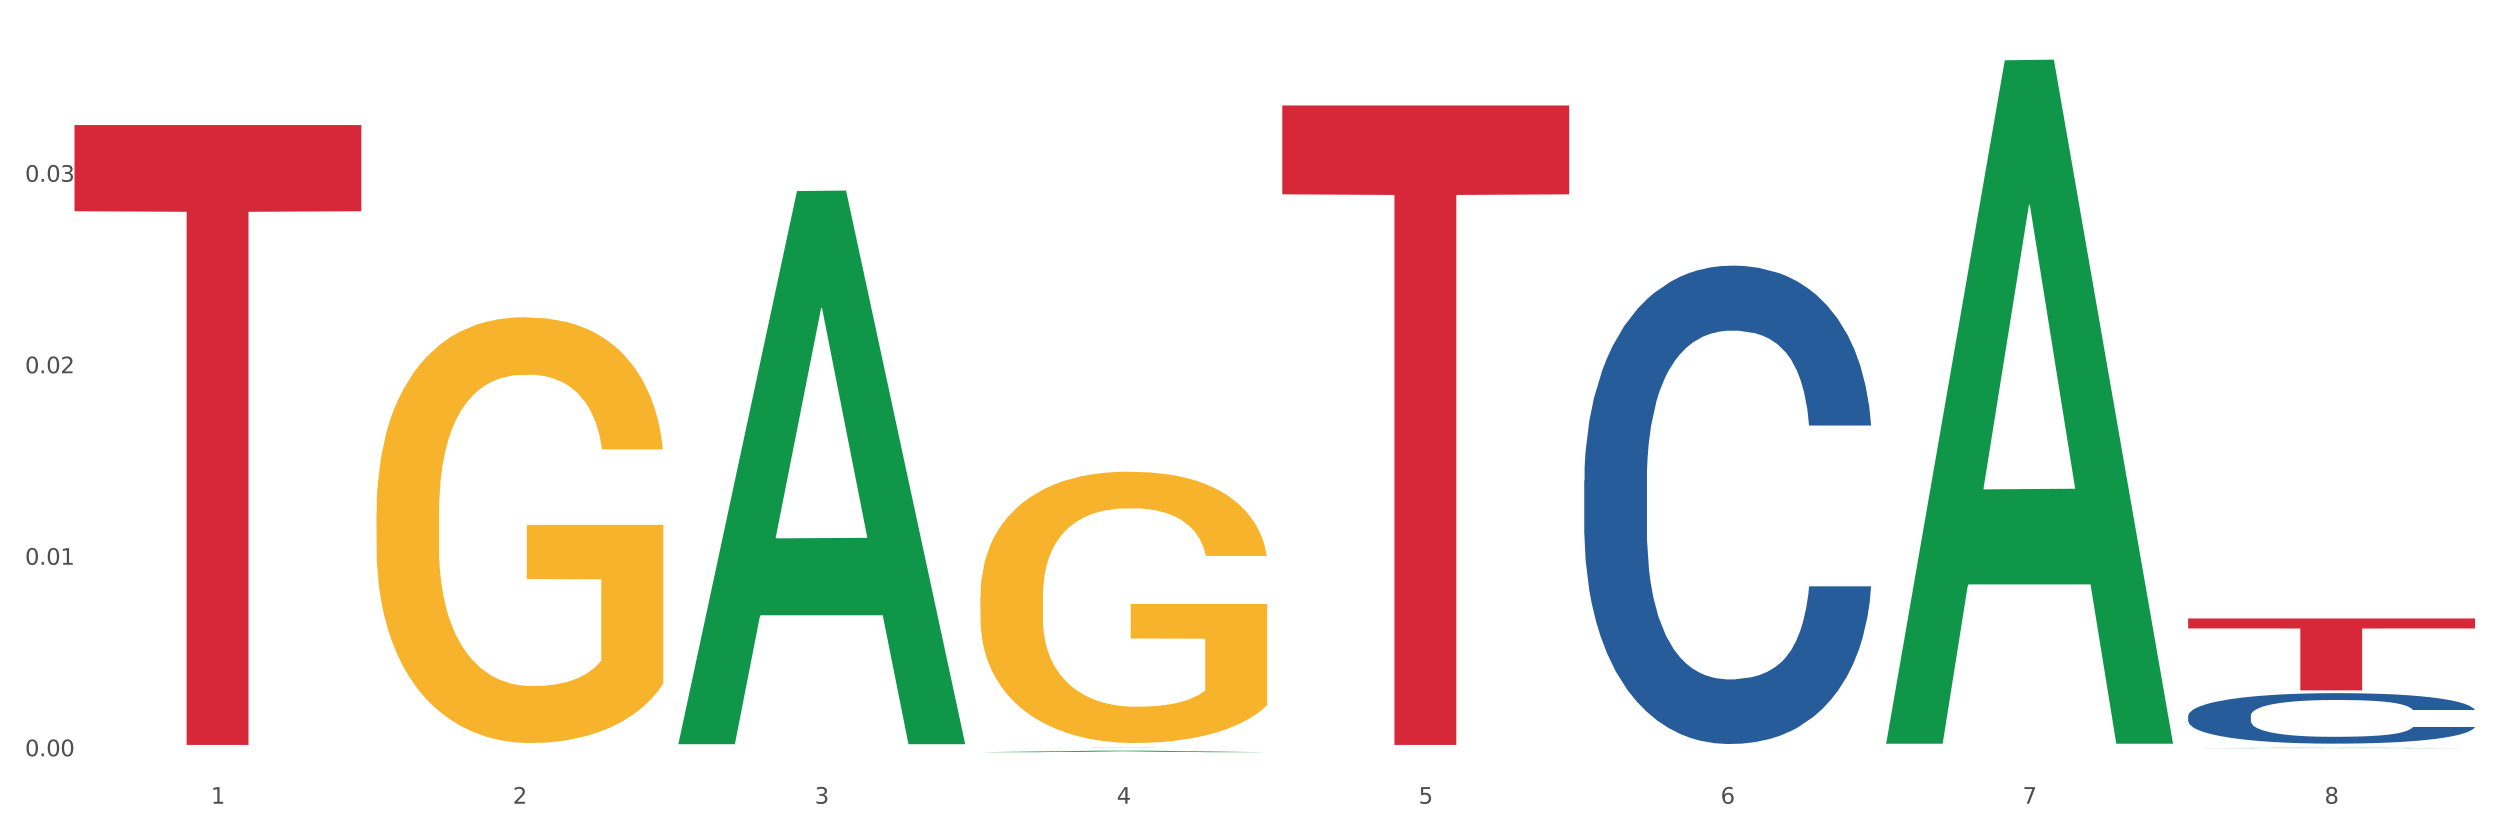
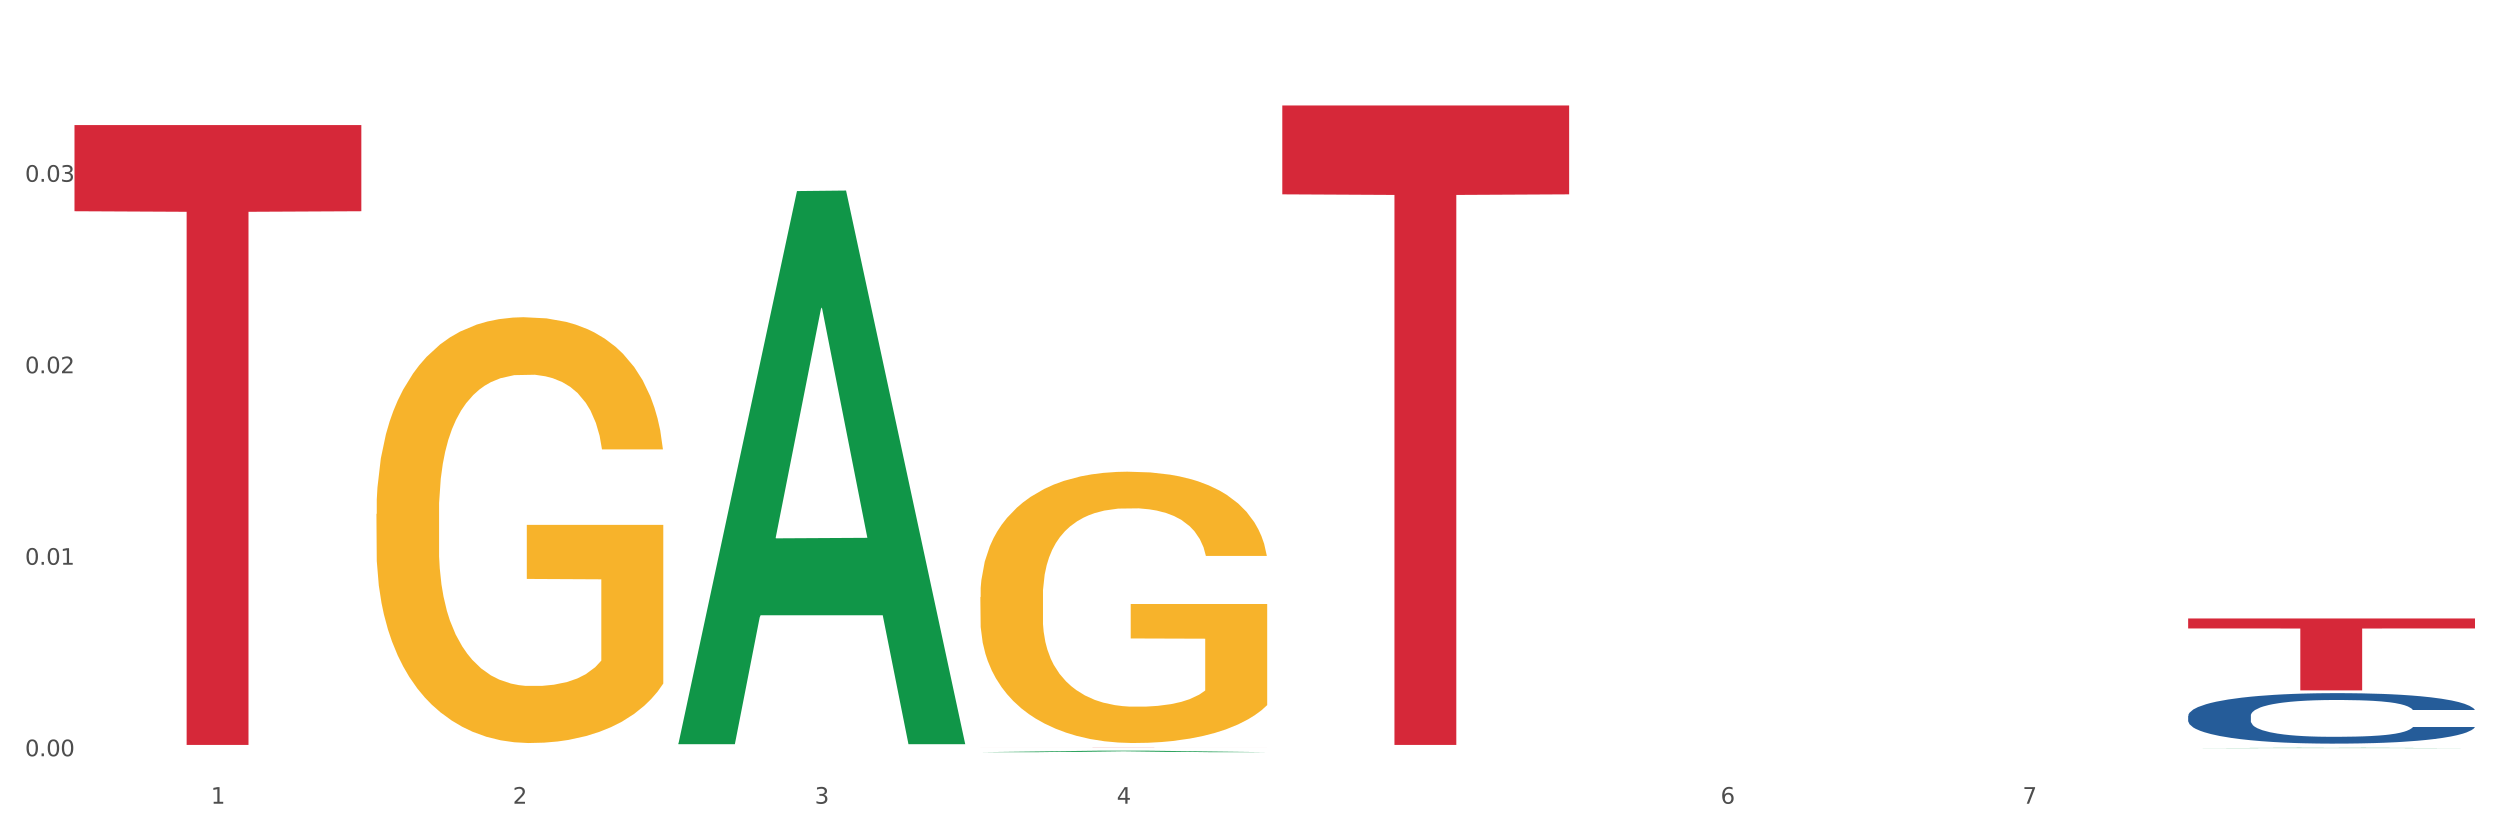
<svg xmlns="http://www.w3.org/2000/svg" xmlns:xlink="http://www.w3.org/1999/xlink" width="1080pt" height="360pt" viewBox="0 0 1080 360" version="1.1">
  <rect x="0" y="0" width="1080" height="360" fill="#333333" stroke="none" />
  <defs>
    <style type="text/css">*{stroke-linejoin: round; stroke-linecap: butt}</style>
  </defs>
  <g id="figure_1">
    <g id="patch_1">
      <path d="M 0 360  L 1080 360  L 1080 0  L 0 0  z " style="fill: #ffffff; stroke: #ffffff; stroke-linejoin: miter" />
    </g>
    <g id="axes_1">
      <g id="matplotlib.axis_1">
        <g id="xtick_1">
          <g id="text_1">
            <g style="fill: #4d4d4d" transform="translate(91.082 347.204) scale(0.096 -0.096)">
              <defs>
                <path id="DejaVuSans-31" d="M 794 531  L 1825 531  L 1825 4091  L 703 3866  L 703 4441  L 1819 4666  L 2450 4666  L 2450 531  L 3481 531  L 3481 0  L 794 0  L 794 531  z " transform="scale(0.016)" />
              </defs>
              <use xlink:href="#DejaVuSans-31" />
            </g>
          </g>
        </g>
        <g id="xtick_2">
          <g id="text_2">
            <g style="fill: #4d4d4d" transform="translate(221.525 347.204) scale(0.096 -0.096)">
              <defs>
                <path id="DejaVuSans-32" d="M 1228 531  L 3431 531  L 3431 0  L 469 0  L 469 531  Q 828 903 1448 1529  Q 2069 2156 2228 2338  Q 2531 2678 2651 2914  Q 2772 3150 2772 3378  Q 2772 3750 2511 3984  Q 2250 4219 1831 4219  Q 1534 4219 1204 4116  Q 875 4013 500 3803  L 500 4441  Q 881 4594 1212 4672  Q 1544 4750 1819 4750  Q 2544 4750 2975 4387  Q 3406 4025 3406 3419  Q 3406 3131 3298 2873  Q 3191 2616 2906 2266  Q 2828 2175 2409 1742  Q 1991 1309 1228 531  z " transform="scale(0.016)" />
              </defs>
              <use xlink:href="#DejaVuSans-32" />
            </g>
          </g>
        </g>
        <g id="xtick_3">
          <g id="text_3">
            <g style="fill: #4d4d4d" transform="translate(351.968 347.204) scale(0.096 -0.096)">
              <defs>
                <path id="DejaVuSans-33" d="M 2597 2516  Q 3050 2419 3304 2112  Q 3559 1806 3559 1356  Q 3559 666 3084 287  Q 2609 -91 1734 -91  Q 1441 -91 1130 -33  Q 819 25 488 141  L 488 750  Q 750 597 1062 519  Q 1375 441 1716 441  Q 2309 441 2620 675  Q 2931 909 2931 1356  Q 2931 1769 2642 2001  Q 2353 2234 1838 2234  L 1294 2234  L 1294 2753  L 1863 2753  Q 2328 2753 2575 2939  Q 2822 3125 2822 3475  Q 2822 3834 2567 4026  Q 2313 4219 1838 4219  Q 1578 4219 1281 4162  Q 984 4106 628 3988  L 628 4550  Q 988 4650 1302 4700  Q 1616 4750 1894 4750  Q 2613 4750 3031 4423  Q 3450 4097 3450 3541  Q 3450 3153 3228 2886  Q 3006 2619 2597 2516  z " transform="scale(0.016)" />
              </defs>
              <use xlink:href="#DejaVuSans-33" />
            </g>
          </g>
        </g>
        <g id="xtick_4">
          <g id="text_4">
            <g style="fill: #4d4d4d" transform="translate(482.412 347.204) scale(0.096 -0.096)">
              <defs>
                <path id="DejaVuSans-34" d="M 2419 4116  L 825 1625  L 2419 1625  L 2419 4116  z M 2253 4666  L 3047 4666  L 3047 1625  L 3713 1625  L 3713 1100  L 3047 1100  L 3047 0  L 2419 0  L 2419 1100  L 313 1100  L 313 1709  L 2253 4666  z " transform="scale(0.016)" />
              </defs>
              <use xlink:href="#DejaVuSans-34" />
            </g>
          </g>
        </g>
        <g id="xtick_5">
          <g id="text_5">
            <g style="fill: #4d4d4d" transform="translate(612.855 347.204) scale(0.096 -0.096)">
              <defs>
-                 <path id="DejaVuSans-35" d="M 691 4666  L 3169 4666  L 3169 4134  L 1269 4134  L 1269 2991  Q 1406 3038 1543 3061  Q 1681 3084 1819 3084  Q 2600 3084 3056 2656  Q 3513 2228 3513 1497  Q 3513 744 3044 326  Q 2575 -91 1722 -91  Q 1428 -91 1123 -41  Q 819 9 494 109  L 494 744  Q 775 591 1075 516  Q 1375 441 1709 441  Q 2250 441 2565 725  Q 2881 1009 2881 1497  Q 2881 1984 2565 2268  Q 2250 2553 1709 2553  Q 1456 2553 1204 2497  Q 953 2441 691 2322  L 691 4666  z " transform="scale(0.016)" />
-               </defs>
+                 </defs>
              <use xlink:href="#DejaVuSans-35" />
            </g>
          </g>
        </g>
        <g id="xtick_6">
          <g id="text_6">
            <g style="fill: #4d4d4d" transform="translate(743.299 347.204) scale(0.096 -0.096)">
              <defs>
                <path id="DejaVuSans-36" d="M 2113 2584  Q 1688 2584 1439 2293  Q 1191 2003 1191 1497  Q 1191 994 1439 701  Q 1688 409 2113 409  Q 2538 409 2786 701  Q 3034 994 3034 1497  Q 3034 2003 2786 2293  Q 2538 2584 2113 2584  z M 3366 4563  L 3366 3988  Q 3128 4100 2886 4159  Q 2644 4219 2406 4219  Q 1781 4219 1451 3797  Q 1122 3375 1075 2522  Q 1259 2794 1537 2939  Q 1816 3084 2150 3084  Q 2853 3084 3261 2657  Q 3669 2231 3669 1497  Q 3669 778 3244 343  Q 2819 -91 2113 -91  Q 1303 -91 875 529  Q 447 1150 447 2328  Q 447 3434 972 4092  Q 1497 4750 2381 4750  Q 2619 4750 2861 4703  Q 3103 4656 3366 4563  z " transform="scale(0.016)" />
              </defs>
              <use xlink:href="#DejaVuSans-36" />
            </g>
          </g>
        </g>
        <g id="xtick_7">
          <g id="text_7">
            <g style="fill: #4d4d4d" transform="translate(873.742 347.204) scale(0.096 -0.096)">
              <defs>
                <path id="DejaVuSans-37" d="M 525 4666  L 3525 4666  L 3525 4397  L 1831 0  L 1172 0  L 2766 4134  L 525 4134  L 525 4666  z " transform="scale(0.016)" />
              </defs>
              <use xlink:href="#DejaVuSans-37" />
            </g>
          </g>
        </g>
        <g id="xtick_8">
          <g id="text_8">
            <g style="fill: #4d4d4d" transform="translate(1004.185 347.204) scale(0.096 -0.096)">
              <defs>
-                 <path id="DejaVuSans-38" d="M 2034 2216  Q 1584 2216 1326 1975  Q 1069 1734 1069 1313  Q 1069 891 1326 650  Q 1584 409 2034 409  Q 2484 409 2743 651  Q 3003 894 3003 1313  Q 3003 1734 2745 1975  Q 2488 2216 2034 2216  z M 1403 2484  Q 997 2584 770 2862  Q 544 3141 544 3541  Q 544 4100 942 4425  Q 1341 4750 2034 4750  Q 2731 4750 3128 4425  Q 3525 4100 3525 3541  Q 3525 3141 3298 2862  Q 3072 2584 2669 2484  Q 3125 2378 3379 2068  Q 3634 1759 3634 1313  Q 3634 634 3220 271  Q 2806 -91 2034 -91  Q 1263 -91 848 271  Q 434 634 434 1313  Q 434 1759 690 2068  Q 947 2378 1403 2484  z M 1172 3481  Q 1172 3119 1398 2916  Q 1625 2713 2034 2713  Q 2441 2713 2670 2916  Q 2900 3119 2900 3481  Q 2900 3844 2670 4047  Q 2441 4250 2034 4250  Q 1625 4250 1398 4047  Q 1172 3844 1172 3481  z " transform="scale(0.016)" />
-               </defs>
+                 </defs>
              <use xlink:href="#DejaVuSans-38" />
            </g>
          </g>
        </g>
        <g id="xtick_9" />
        <g id="xtick_10" />
        <g id="xtick_11" />
        <g id="xtick_12" />
        <g id="xtick_13" />
        <g id="xtick_14" />
        <g id="xtick_15" />
      </g>
      <g id="matplotlib.axis_2">
        <g id="ytick_1">
          <g id="text_9">
            <g style="fill: #4d4d4d" transform="translate(10.8 326.7) scale(0.096 -0.096)">
              <defs>
                <path id="DejaVuSans-30" d="M 2034 4250  Q 1547 4250 1301 3770  Q 1056 3291 1056 2328  Q 1056 1369 1301 889  Q 1547 409 2034 409  Q 2525 409 2770 889  Q 3016 1369 3016 2328  Q 3016 3291 2770 3770  Q 2525 4250 2034 4250  z M 2034 4750  Q 2819 4750 3233 4129  Q 3647 3509 3647 2328  Q 3647 1150 3233 529  Q 2819 -91 2034 -91  Q 1250 -91 836 529  Q 422 1150 422 2328  Q 422 3509 836 4129  Q 1250 4750 2034 4750  z " transform="scale(0.016)" />
                <path id="DejaVuSans-2e" d="M 684 794  L 1344 794  L 1344 0  L 684 0  L 684 794  z " transform="scale(0.016)" />
              </defs>
              <use xlink:href="#DejaVuSans-30" />
              <use xlink:href="#DejaVuSans-2e" transform="translate(63.623 0)" />
              <use xlink:href="#DejaVuSans-30" transform="translate(95.41 0)" />
              <use xlink:href="#DejaVuSans-30" transform="translate(159.033 0)" />
            </g>
          </g>
        </g>
        <g id="ytick_2">
          <g id="text_10">
            <g style="fill: #4d4d4d" transform="translate(10.8 243.975) scale(0.096 -0.096)">
              <use xlink:href="#DejaVuSans-30" />
              <use xlink:href="#DejaVuSans-2e" transform="translate(63.623 0)" />
              <use xlink:href="#DejaVuSans-30" transform="translate(95.41 0)" />
              <use xlink:href="#DejaVuSans-31" transform="translate(159.033 0)" />
            </g>
          </g>
        </g>
        <g id="ytick_3">
          <g id="text_11">
            <g style="fill: #4d4d4d" transform="translate(10.8 161.251) scale(0.096 -0.096)">
              <use xlink:href="#DejaVuSans-30" />
              <use xlink:href="#DejaVuSans-2e" transform="translate(63.623 0)" />
              <use xlink:href="#DejaVuSans-30" transform="translate(95.41 0)" />
              <use xlink:href="#DejaVuSans-32" transform="translate(159.033 0)" />
            </g>
          </g>
        </g>
        <g id="ytick_4">
          <g id="text_12">
            <g style="fill: #4d4d4d" transform="translate(10.8 78.527) scale(0.096 -0.096)">
              <use xlink:href="#DejaVuSans-30" />
              <use xlink:href="#DejaVuSans-2e" transform="translate(63.623 0)" />
              <use xlink:href="#DejaVuSans-30" transform="translate(95.41 0)" />
              <use xlink:href="#DejaVuSans-33" transform="translate(159.033 0)" />
            </g>
          </g>
        </g>
        <g id="ytick_5" />
        <g id="ytick_6" />
        <g id="ytick_7" />
        <g id="ytick_8" />
      </g>
      <g id="PolyCollection_1">
        <path d="M 293.062 321.047  L 293.19 320.823  L 344.291 82.542  L 365.498 82.317  L 416.983 321.496  L 392.454 321.496  L 381.34 265.8  L 328.577 265.8  L 328.194 266.699  L 317.463 321.496  L 293.062 321.496  L 293.062 321.047  L 335.221 232.562  L 374.696 232.338  L 355.15 133.297  L 354.895 132.848  L 354.639 133.522  L 335.093 232.338  L 335.221 232.562  L 293.062 321.047  z " clip-path="url(#pb30379b294)" style="fill: #109648" />
        <path d="M 945.279 309.238  L 945.425 309.219  L 945.425 308.661  L 945.865 307.903  L 947.476 306.509  L 949.527 305.452  L 953.042 304.217  L 954.946 303.699  L 957.437 303.121  L 962.563 302.185  L 968.422 301.388  L 972.524 300.949  L 975.6 300.67  L 982.484 300.172  L 986.439 299.953  L 990.541 299.774  L 994.056 299.654  L 999.915 299.515  L 1004.603 299.455  L 1010.022 299.435  L 1014.563 299.455  L 1020.569 299.534  L 1029.358 299.774  L 1032.727 299.913  L 1037.268 300.152  L 1041.955 300.471  L 1045.763 300.79  L 1050.158 301.248  L 1054.699 301.846  L 1059.093 302.603  L 1062.169 303.3  L 1064.659 304.038  L 1066.856 304.934  L 1068.468 305.911  L 1069.2 306.728  L 1042.394 306.728  L 1041.662 305.99  L 1040.197 305.193  L 1038.732 304.655  L 1037.121 304.217  L 1034.631 303.719  L 1032.434 303.4  L 1028.772 303.022  L 1025.403 302.782  L 1022.62 302.643  L 1019.251 302.523  L 1012.073 302.404  L 1006.946 302.404  L 1003.724 302.444  L 999.769 302.543  L 996.4 302.683  L 992.445 302.922  L 989.369 303.181  L 986.293 303.52  L 984.535 303.759  L 981.899 304.197  L 980.141 304.556  L 977.797 305.174  L 976.479 305.612  L 974.135 306.748  L 973.11 307.585  L 972.67 308.162  L 972.377 308.8  L 972.377 311.909  L 973.256 313.303  L 973.989 313.901  L 975.16 314.579  L 977.358 315.455  L 980.58 316.312  L 983.949 316.93  L 986.732 317.308  L 989.369 317.587  L 992.006 317.807  L 995.228 318.006  L 997.865 318.125  L 1001.82 318.245  L 1006.507 318.305  L 1010.169 318.305  L 1017.639 318.205  L 1021.008 318.106  L 1024.231 317.966  L 1027.746 317.747  L 1030.53 317.508  L 1032.141 317.328  L 1034.777 316.95  L 1036.828 316.551  L 1038.586 316.093  L 1039.758 315.694  L 1041.076 315.097  L 1042.101 314.419  L 1042.394 314.061  L 1069.2 314.061  L 1068.614 314.778  L 1067.589 315.475  L 1065.538 316.412  L 1063.927 316.95  L 1061.437 317.607  L 1058.8 318.165  L 1055.138 318.783  L 1051.769 319.241  L 1048.254 319.64  L 1044.445 319.999  L 1037.561 320.497  L 1035.07 320.636  L 1029.797 320.875  L 1025.696 321.015  L 1019.69 321.154  L 1013.538 321.234  L 1007.093 321.254  L 1001.38 321.214  L 995.082 321.094  L 991.127 320.975  L 986.732 320.796  L 981.606 320.517  L 976.772 320.178  L 972.231 319.779  L 967.983 319.321  L 964.028 318.803  L 958.901 317.946  L 955.093 317.109  L 952.31 316.332  L 950.406 315.675  L 948.501 314.838  L 947.476 314.26  L 945.865 312.865  L 945.279 311.57  L 945.279 309.238  z " clip-path="url(#pb30379b294)" style="fill: #255c99" />
        <path d="M 423.505 323.052  L 547.426 323.052  L 547.426 323.059  L 498.68 323.059  L 498.68 323.103  L 471.958 323.103  L 471.958 323.059  L 423.505 323.059  L 423.505 323.052  L 423.505 323.052  z " clip-path="url(#pb30379b294)" style="fill: #d62839" />
        <path d="M 553.949 45.567  L 677.87 45.567  L 677.87 83.957  L 629.124 84.217  L 629.124 321.82  L 602.401 321.82  L 602.401 84.217  L 553.949 83.957  L 553.949 45.827  L 553.949 45.567  z " clip-path="url(#pb30379b294)" style="fill: #d62839" />
        <path d="M 162.618 222.039  L 162.765 221.871  L 162.765 215.823  L 163.057 210.615  L 164.52 198.014  L 166.715 187.598  L 168.324 182.054  L 169.934 177.518  L 171.836 172.982  L 174.177 168.278  L 178.419 161.389  L 181.053 157.861  L 184.272 154.165  L 190.124 148.789  L 194.367 145.765  L 198.756 143.245  L 205.925 140.221  L 210.607 138.877  L 215.581 137.869  L 221.58 137.197  L 226.115 137.029  L 236.064 137.533  L 244.55 139.045  L 248.646 140.221  L 253.913 142.237  L 256.693 143.581  L 261.229 146.269  L 265.91 149.797  L 269.129 152.821  L 273.957 158.533  L 277.615 164.245  L 280.98 171.302  L 282.736 176.174  L 284.052 180.71  L 285.223 185.918  L 286.393 194.15  L 260.058 194.15  L 259.034 188.27  L 257.425 182.726  L 255.084 177.35  L 253.036 173.99  L 249.524 169.79  L 246.305 167.101  L 242.94 165.085  L 238.844 163.405  L 235.625 162.565  L 231.09 161.893  L 222.165 162.061  L 216.166 163.405  L 212.07 165.085  L 209.436 166.597  L 207.095 168.278  L 204.462 170.63  L 201.389 174.158  L 199.195 177.35  L 197 181.382  L 195.245 185.414  L 193.635 190.118  L 192.319 195.158  L 191.294 200.367  L 190.417 206.751  L 189.685 217.335  L 189.685 240.352  L 189.978 245.56  L 190.709 252.448  L 191.587 257.656  L 193.05 263.873  L 194.367 268.073  L 196.854 274.121  L 199.634 279.161  L 201.828 282.353  L 204.023 285.041  L 207.827 288.737  L 212.07 291.761  L 215.727 293.609  L 220.702 295.29  L 224.067 295.962  L 226.993 296.298  L 234.162 296.298  L 239.283 295.794  L 244.989 294.618  L 249.378 293.105  L 253.036 291.257  L 257.132 288.233  L 259.766 285.377  L 259.766 250.264  L 227.578 250.096  L 227.578 226.743  L 286.54 226.743  L 286.54 295.29  L 284.052 298.818  L 281.273 302.01  L 278.346 304.866  L 273.957 308.394  L 268.69 311.754  L 264.008 314.106  L 259.034 316.122  L 253.182 317.97  L 245.574 319.65  L 240.892 320.322  L 235.04 320.826  L 228.164 320.994  L 222.165 320.658  L 216.313 319.818  L 210.168 318.306  L 204.169 316.122  L 199.634 313.938  L 195.098 311.25  L 190.27 307.722  L 186.466 304.362  L 183.54 301.338  L 180.321 297.474  L 176.81 292.433  L 174.177 287.897  L 171.836 283.193  L 169.348 277.145  L 167.593 271.937  L 165.837 265.385  L 164.813 260.512  L 163.643 252.952  L 162.765 242.368  L 162.618 222.039  z " clip-path="url(#pb30379b294)" style="fill: #f7b32b" />
        <path d="M 945.279 267.17  L 1069.2 267.17  L 1069.2 271.488  L 1020.454 271.517  L 1020.454 298.246  L 993.731 298.246  L 993.731 271.517  L 945.279 271.488  L 945.279 267.199  L 945.279 267.17  z " clip-path="url(#pb30379b294)" style="fill: #d62839" />
-         <path d="M 684.392 207.609  L 684.538 207.42  L 684.538 202.135  L 684.978 194.963  L 686.589 181.75  L 688.64 171.746  L 692.155 160.043  L 694.06 155.136  L 696.55 149.662  L 701.677 140.79  L 707.536 133.24  L 711.637 129.088  L 714.713 126.445  L 721.598 121.726  L 725.553 119.65  L 729.654 117.951  L 733.169 116.819  L 739.029 115.497  L 743.716 114.931  L 749.136 114.742  L 753.677 114.931  L 759.682 115.686  L 768.471 117.951  L 771.84 119.273  L 776.381 121.538  L 781.068 124.558  L 784.877 127.578  L 789.271 131.919  L 793.812 137.582  L 798.206 144.754  L 801.282 151.361  L 803.772 158.345  L 805.97 166.838  L 807.581 176.087  L 808.313 183.826  L 781.508 183.826  L 780.775 176.842  L 779.31 169.292  L 777.846 164.196  L 776.234 160.043  L 773.744 155.324  L 771.547 152.304  L 767.885 148.718  L 764.516 146.453  L 761.733 145.132  L 758.364 143.999  L 751.186 142.867  L 746.06 142.867  L 742.837 143.244  L 738.882 144.188  L 735.513 145.509  L 731.558 147.774  L 728.482 150.228  L 725.406 153.437  L 723.648 155.702  L 721.012 159.855  L 719.254 163.252  L 716.91 169.103  L 715.592 173.256  L 713.248 184.015  L 712.223 191.943  L 711.784 197.417  L 711.491 203.457  L 711.491 232.902  L 712.369 246.115  L 713.102 251.778  L 714.274 258.195  L 716.471 266.5  L 719.693 274.617  L 723.062 280.468  L 725.846 284.054  L 728.482 286.697  L 731.119 288.773  L 734.341 290.661  L 736.978 291.793  L 740.933 292.926  L 745.62 293.492  L 749.282 293.492  L 756.753 292.548  L 760.122 291.605  L 763.344 290.283  L 766.86 288.207  L 769.643 285.942  L 771.254 284.243  L 773.891 280.657  L 775.941 276.882  L 777.699 272.54  L 778.871 268.765  L 780.189 263.103  L 781.215 256.685  L 781.508 253.288  L 808.313 253.288  L 807.727 260.083  L 806.702 266.689  L 804.651 275.561  L 803.04 280.657  L 800.55 286.886  L 797.913 292.171  L 794.251 298.022  L 790.882 302.364  L 787.367 306.139  L 783.558 309.536  L 776.674 314.255  L 774.184 315.576  L 768.91 317.841  L 764.809 319.163  L 758.803 320.484  L 752.651 321.239  L 746.206 321.428  L 740.493 321.05  L 734.195 319.918  L 730.24 318.785  L 725.846 317.086  L 720.719 314.444  L 715.885 311.235  L 711.344 307.46  L 707.096 303.119  L 703.141 298.211  L 698.015 290.095  L 694.206 282.167  L 691.423 274.806  L 689.519 268.577  L 687.615 260.649  L 686.589 255.175  L 684.978 241.962  L 684.392 229.693  L 684.392 207.609  z " clip-path="url(#pb30379b294)" style="fill: #255c99" />
        <path d="M 423.505 257.934  L 423.651 257.827  L 423.651 253.973  L 423.944 250.654  L 425.407 242.625  L 427.602 235.988  L 429.211 232.455  L 430.82 229.564  L 432.722 226.674  L 435.063 223.676  L 439.306 219.287  L 441.94 217.039  L 445.158 214.684  L 451.011 211.258  L 455.254 209.331  L 459.643 207.725  L 466.812 205.798  L 471.494 204.942  L 476.468 204.299  L 482.467 203.871  L 487.002 203.764  L 496.951 204.085  L 505.437 205.049  L 509.533 205.798  L 514.8 207.083  L 517.58 207.939  L 522.115 209.652  L 526.797 211.9  L 530.016 213.827  L 534.844 217.467  L 538.502 221.107  L 541.867 225.603  L 543.622 228.708  L 544.939 231.598  L 546.11 234.917  L 547.28 240.163  L 520.945 240.163  L 519.921 236.416  L 518.312 232.883  L 515.971 229.457  L 513.922 227.316  L 510.411 224.64  L 507.192 222.927  L 503.827 221.642  L 499.731 220.572  L 496.512 220.036  L 491.976 219.608  L 483.052 219.715  L 477.053 220.572  L 472.957 221.642  L 470.323 222.606  L 467.982 223.676  L 465.349 225.175  L 462.276 227.423  L 460.082 229.457  L 457.887 232.026  L 456.131 234.596  L 454.522 237.593  L 453.205 240.805  L 452.181 244.124  L 451.303 248.192  L 450.572 254.936  L 450.572 269.603  L 450.864 272.922  L 451.596 277.311  L 452.474 280.63  L 453.937 284.591  L 455.254 287.267  L 457.741 291.121  L 460.521 294.333  L 462.715 296.367  L 464.91 298.08  L 468.714 300.435  L 472.957 302.362  L 476.614 303.539  L 481.589 304.61  L 484.954 305.038  L 487.88 305.252  L 495.049 305.252  L 500.17 304.931  L 505.875 304.182  L 510.265 303.218  L 513.922 302.041  L 518.019 300.114  L 520.652 298.294  L 520.652 275.919  L 488.465 275.812  L 488.465 260.931  L 547.426 260.931  L 547.426 304.61  L 544.939 306.858  L 542.159 308.892  L 539.233 310.712  L 534.844 312.96  L 529.577 315.101  L 524.895 316.6  L 519.921 317.885  L 514.069 319.062  L 506.461 320.133  L 501.779 320.561  L 495.927 320.882  L 489.05 320.989  L 483.052 320.775  L 477.2 320.24  L 471.055 319.276  L 465.056 317.885  L 460.521 316.493  L 455.985 314.78  L 451.157 312.532  L 447.353 310.391  L 444.427 308.464  L 441.208 306.002  L 437.697 302.79  L 435.063 299.899  L 432.722 296.902  L 430.235 293.048  L 428.48 289.729  L 426.724 285.554  L 425.7 282.449  L 424.529 277.632  L 423.651 270.888  L 423.505 257.934  z " clip-path="url(#pb30379b294)" style="fill: #f7b32b" />
        <path d="M 32.175 54.037  L 156.096 54.037  L 156.096 91.25  L 107.35 91.502  L 107.35 321.821  L 80.628 321.821  L 80.628 91.502  L 32.175 91.25  L 32.175 54.288  L 32.175 54.037  z " clip-path="url(#pb30379b294)" style="fill: #d62839" />
        <path d="M 423.505 324.948  L 423.633 324.948  L 474.734 324.293  L 495.942 324.293  L 547.426 324.95  L 522.898 324.95  L 511.783 324.797  L 459.021 324.797  L 458.637 324.799  L 447.906 324.95  L 423.505 324.95  L 423.505 324.948  L 465.664 324.705  L 505.14 324.705  L 485.594 324.433  L 485.338 324.431  L 485.083 324.433  L 465.536 324.705  L 465.664 324.705  L 423.505 324.948  z " clip-path="url(#pb30379b294)" style="fill: #109648" />
-         <path d="M 814.835 320.738  L 814.963 320.46  L 866.065 26.037  L 887.272 25.759  L 938.757 321.293  L 914.228 321.293  L 903.113 252.474  L 850.351 252.474  L 849.968 253.584  L 839.236 321.293  L 814.835 321.293  L 814.835 320.738  L 856.994 211.404  L 896.47 211.127  L 876.924 88.751  L 876.668 88.196  L 876.413 89.029  L 856.866 211.127  L 856.994 211.404  L 814.835 320.738  z " clip-path="url(#pb30379b294)" style="fill: #109648" />
        <path d="M 945.279 323.197  L 945.407 323.197  L 996.508 323.052  L 1017.715 323.052  L 1069.2 323.197  L 1044.671 323.197  L 1033.557 323.163  L 980.794 323.163  L 980.411 323.164  L 969.68 323.197  L 945.279 323.197  L 945.279 323.197  L 987.438 323.143  L 1026.913 323.143  L 1007.367 323.083  L 1007.112 323.083  L 1006.856 323.083  L 987.31 323.143  L 987.438 323.143  L 945.279 323.197  z " clip-path="url(#pb30379b294)" style="fill: #109648" />
      </g>
    </g>
  </g>
  <defs>
    <clipPath id="pb30379b294">
      <rect x="32.175" y="10.8" width="1037.025" height="329.109" />
    </clipPath>
  </defs>
</svg>